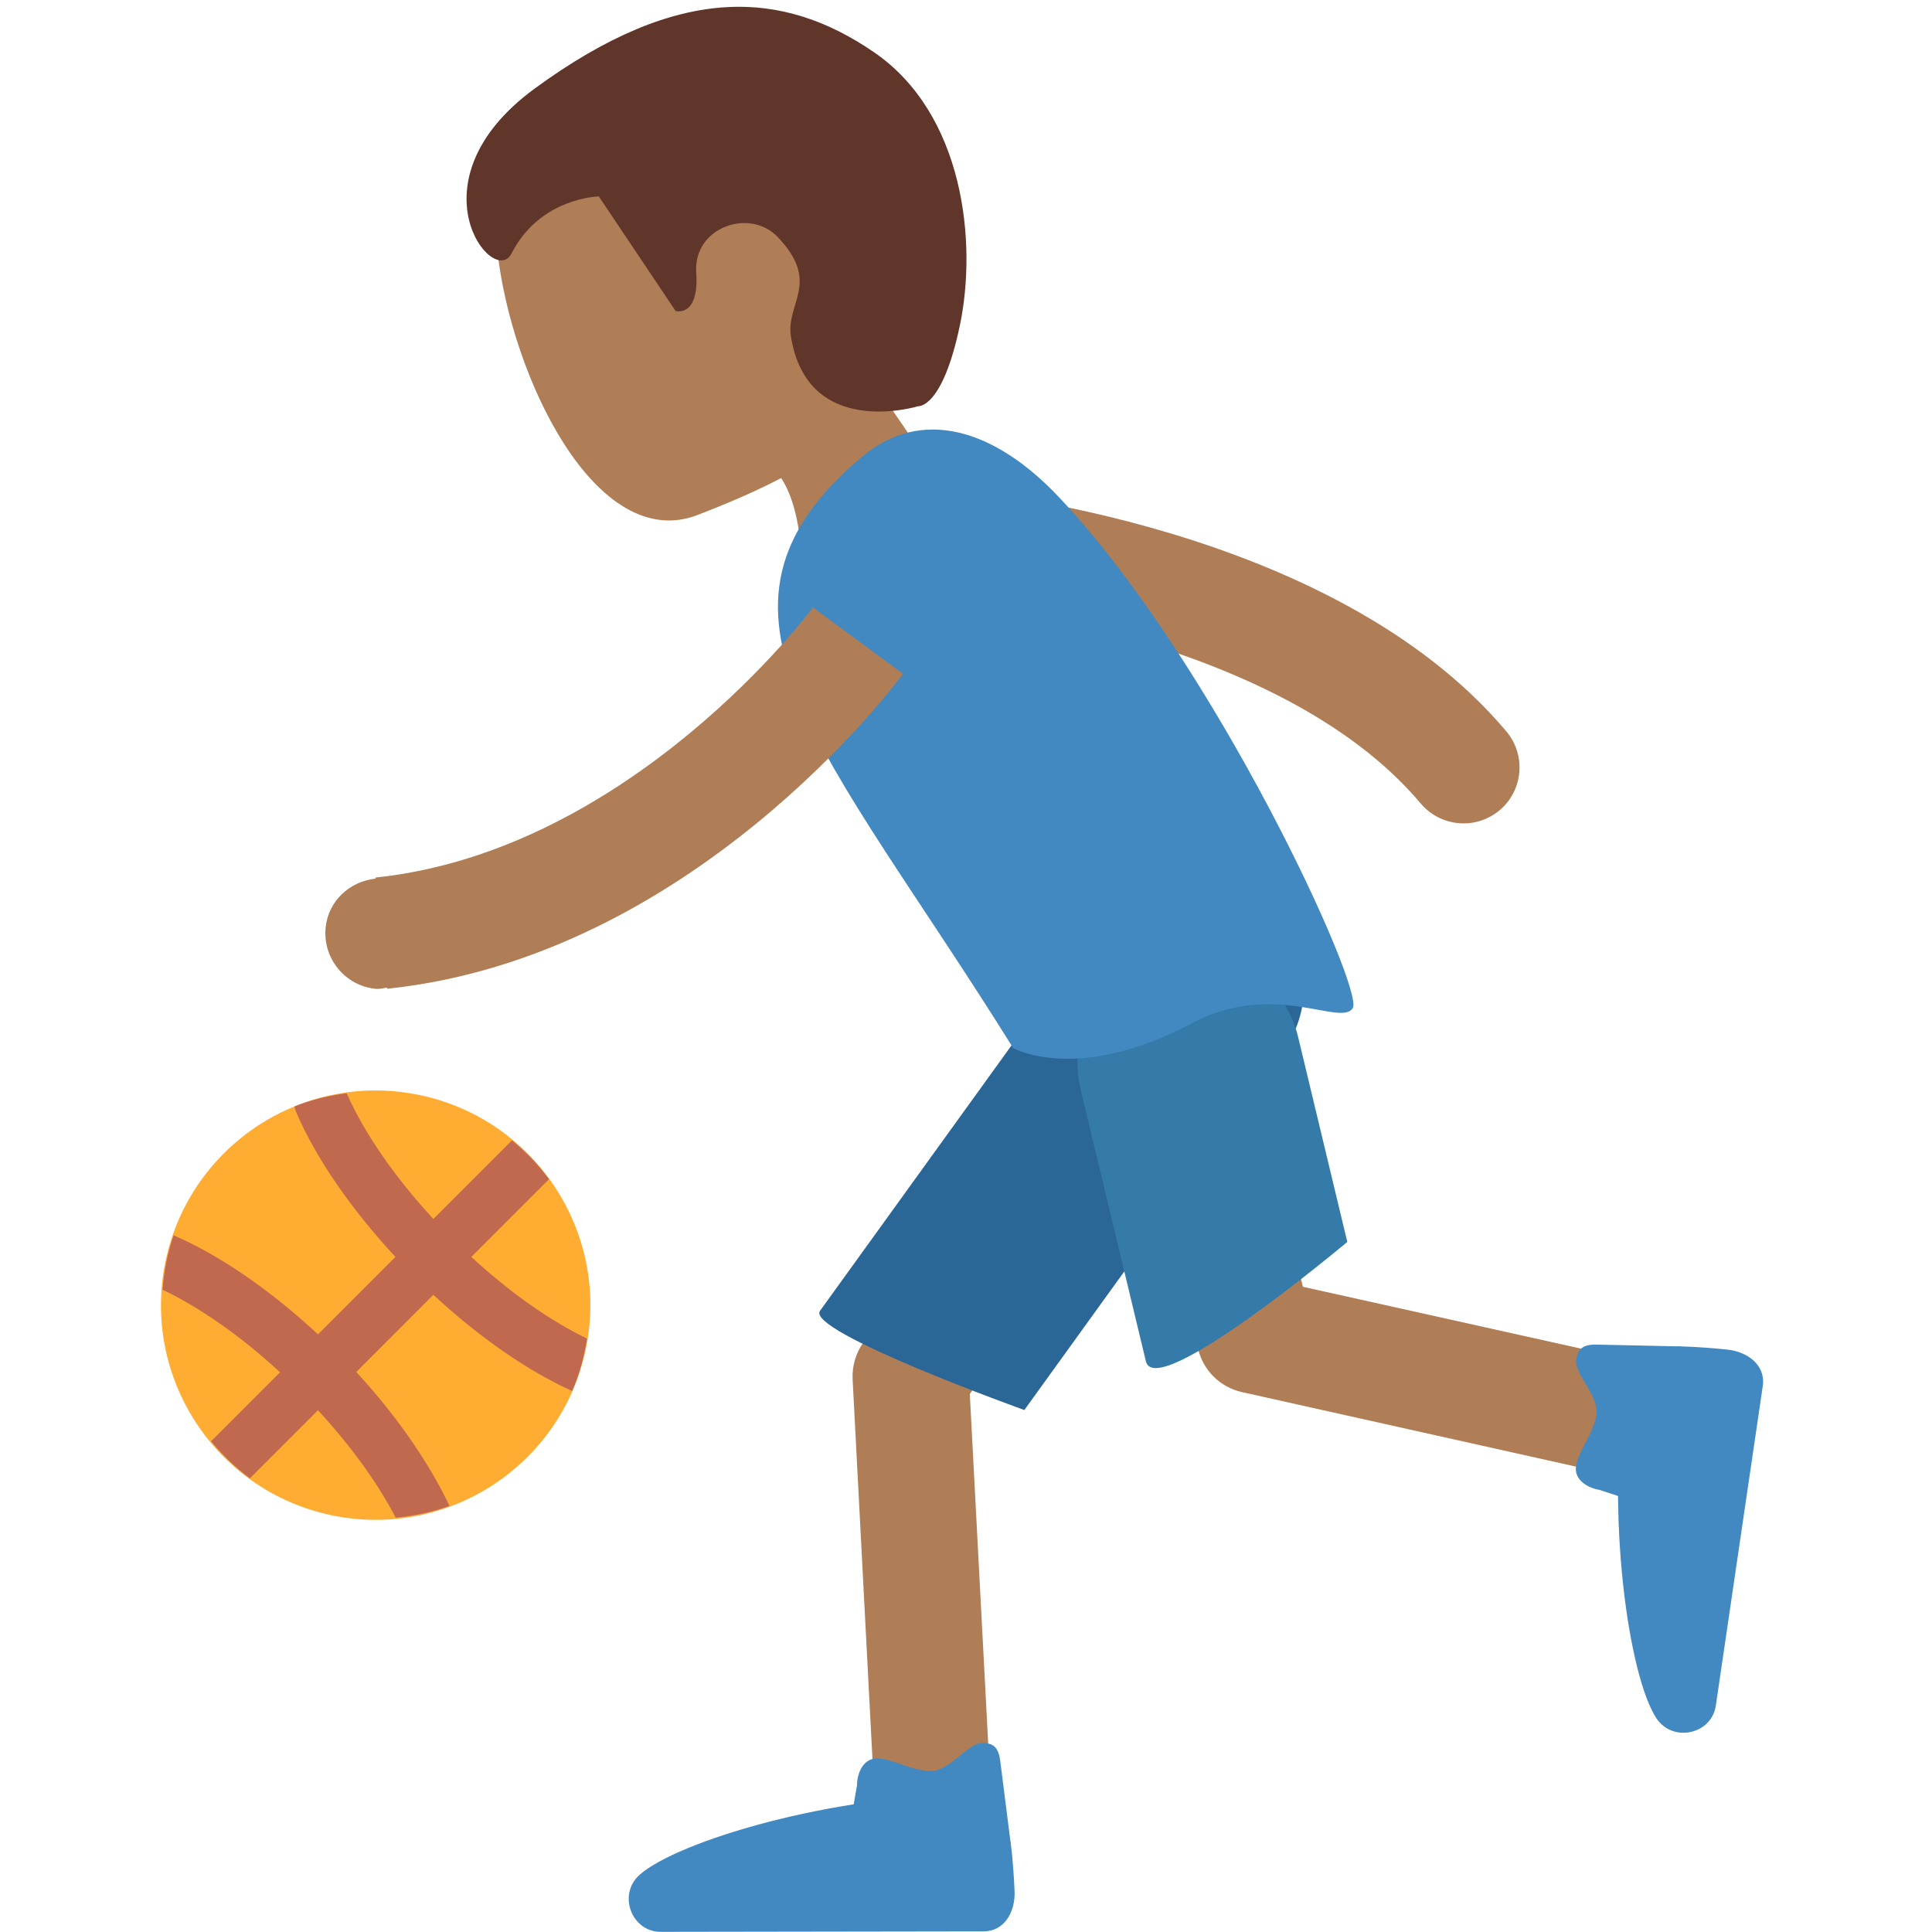
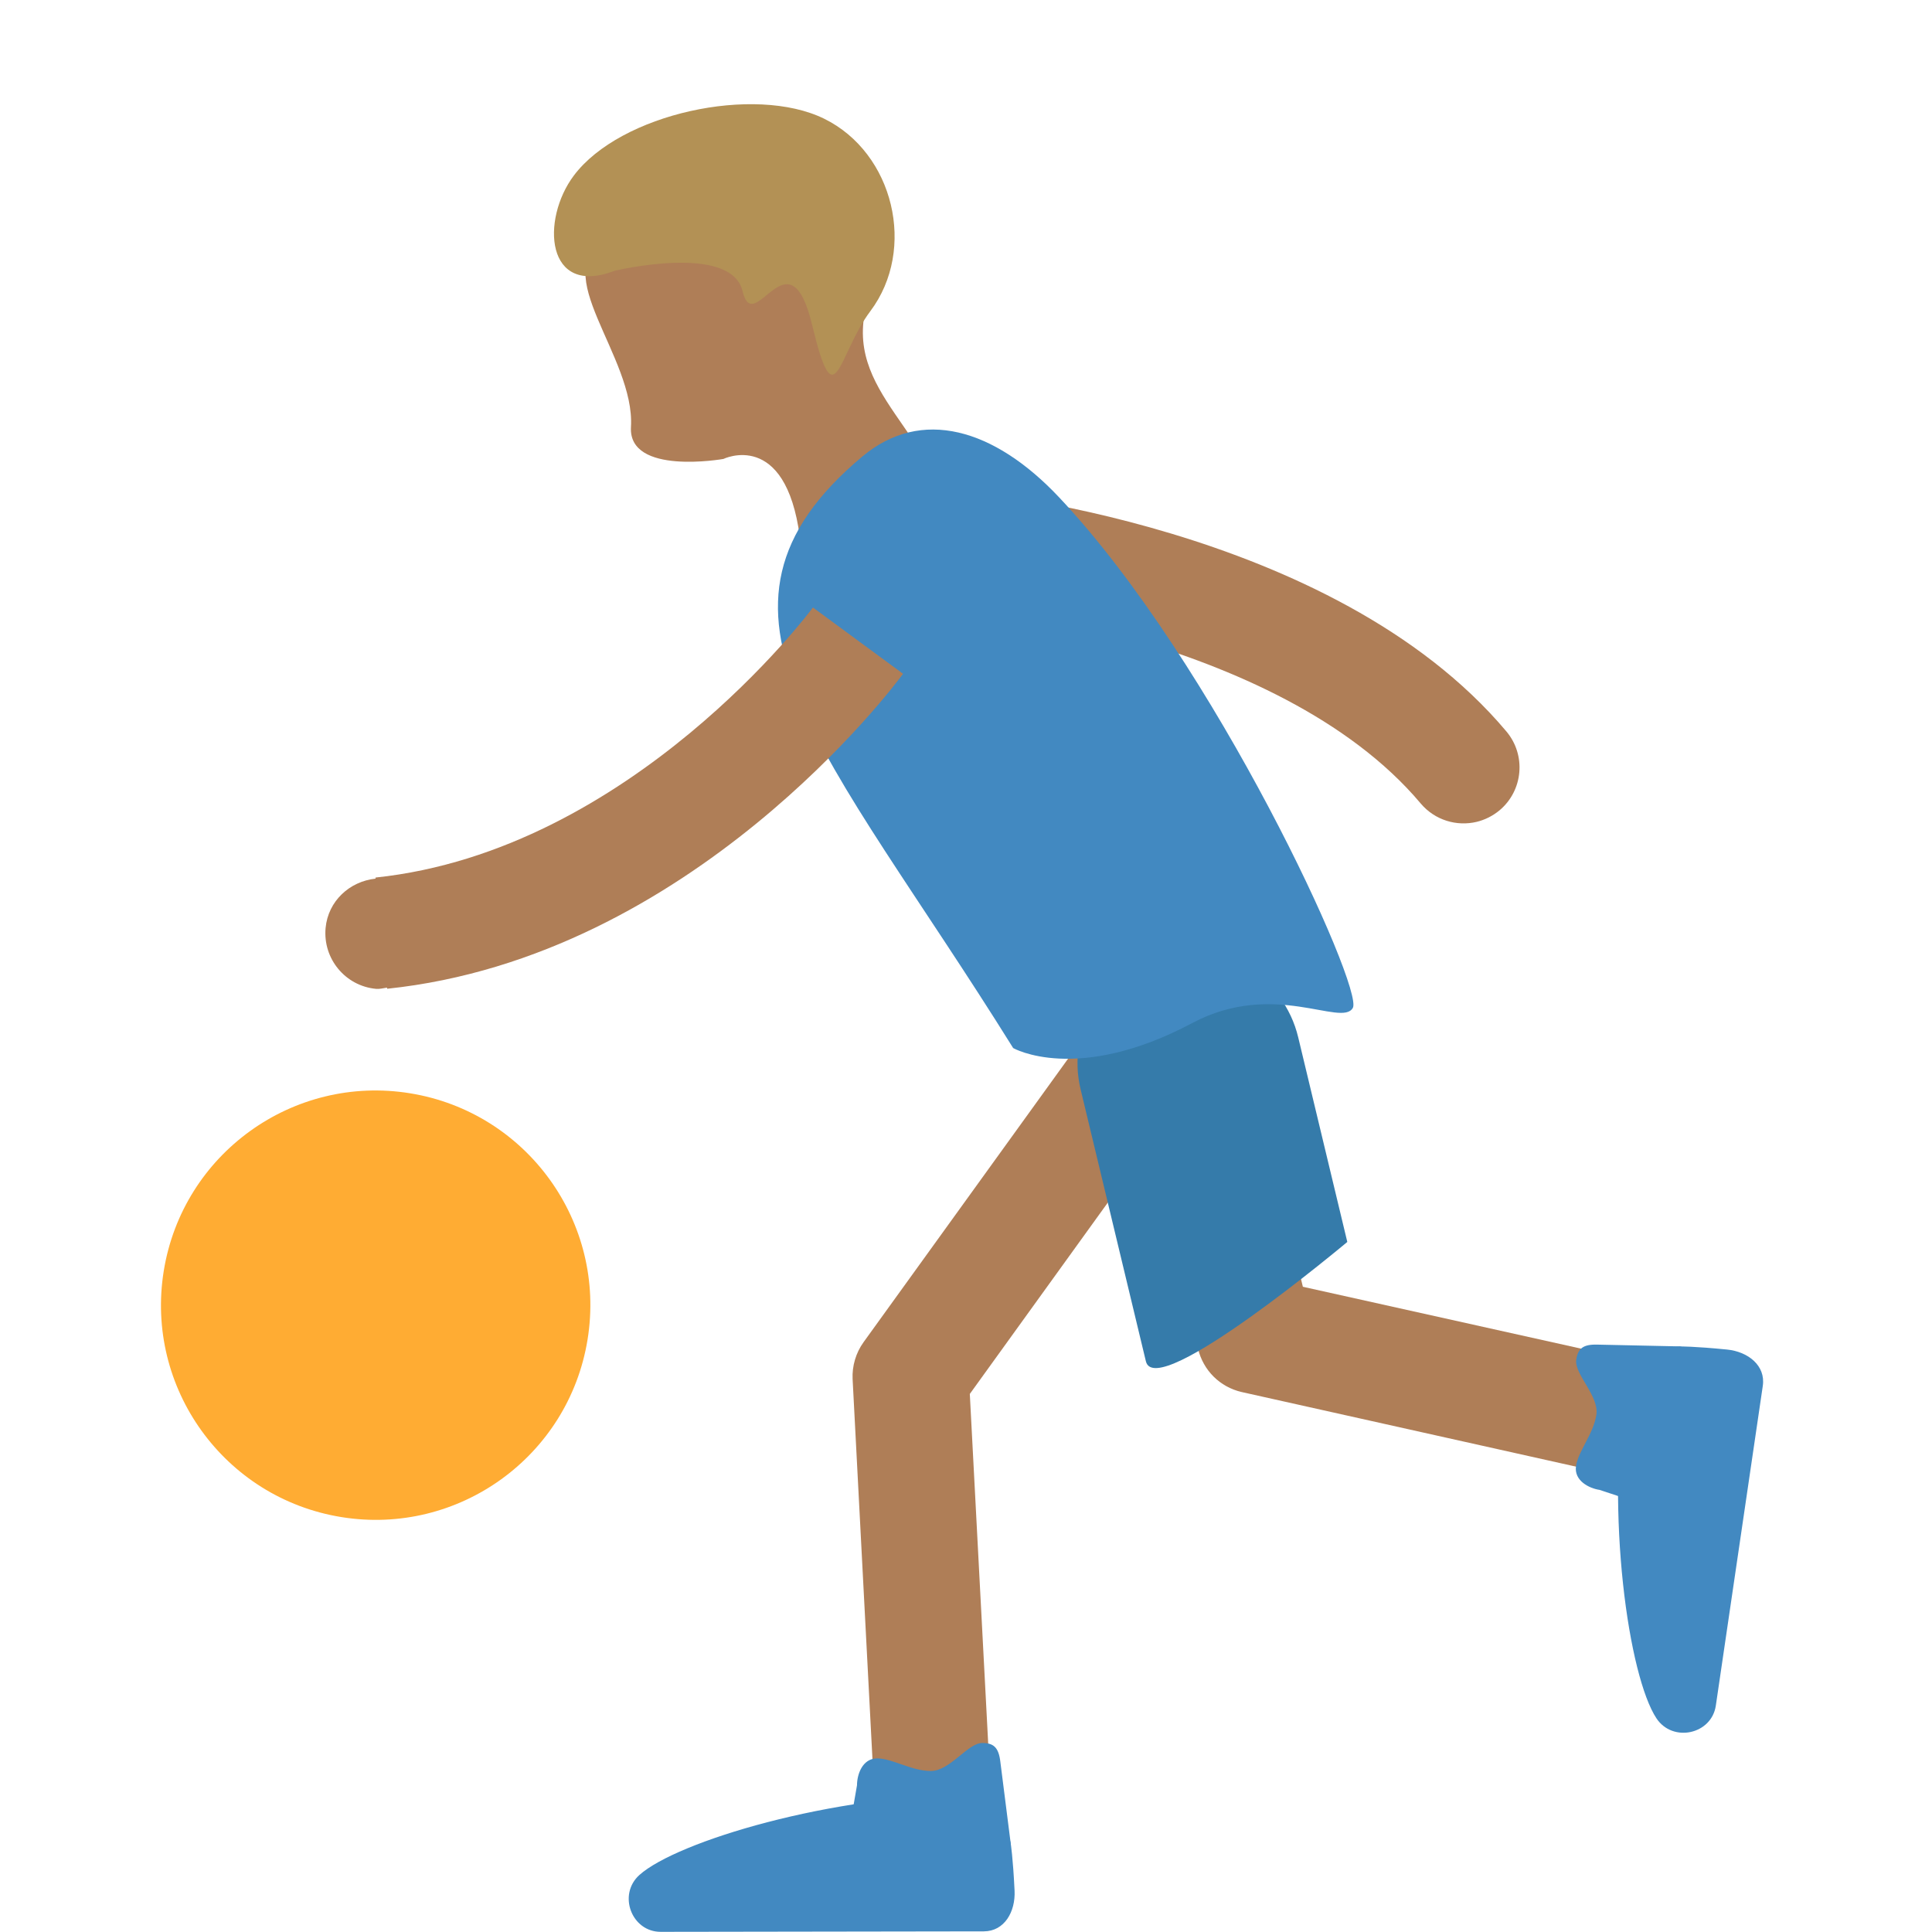
<svg xmlns="http://www.w3.org/2000/svg" viewBox="0 0 36 36">
  <path fill="#AF7E57" d="M30.853 27.634c-.081 0-.163-.01-.243-.028l-7.476-1.668c-.403-.094-.713-.402-.81-.805l-1.216-5.066c-.068-.282-.023-.572.129-.819.151-.247.391-.421.672-.487.085-.021.171-.031.256-.031.502 0 .935.342 1.052.832l1.06 4.415 6.821 1.517c.283.065.522.237.676.483.153.246.202.536.137.818-.094.402-.403.713-.807.81-.083.019-.167.029-.251.029zM11.318 4.474c-1.158.564.52 2.167.439 3.483-.052.909 1.722.595 1.722.595s1.159-.564 1.425 1.455c.262 2.017 3.141 2.05 2.877.03-.266-2.016-2.131-2.69-1.612-4.435 1.239-4.176-4.851-1.128-4.851-1.128z" />
  <path fill="#AF7E57" d="M27.516 15.314c-.373.089-.779-.03-1.043-.342-2.682-3.189-8.798-3.763-8.859-3.769-.572-.05-.997-.556-.946-1.129.05-.572.548-.998 1.127-.947.286.024 7.034.65 10.275 4.503.37.441.313 1.098-.128 1.469-.129.107-.275.178-.426.215zM17.47 35.301c-.598.028-1.107-.435-1.135-1.031l-.448-8.575c-.011-.243.061-.486.203-.684l5.246-7.271c.184-.255.469-.417.782-.445.259-.023.518.048.73.2.235.17.391.421.438.707.046.286-.022.573-.191.806l-5.024 6.966.431 8.195c.022.48-.28.925-.737 1.079-.077.025-.158.043-.242.051l-.053.002z" />
-   <path fill="#2A6797" d="M15.28 24.425l5.246-7.271c.672-.932 1.976-1.144 2.909-.47.934.673 1.144 1.977.471 2.909l-4.819 6.681c-.001-.001-4.083-1.467-3.807-1.849z" />
  <path fill="#357BAA" d="M21.352 25.366L20.136 20.3c-.27-1.119.421-2.245 1.541-2.513 1.119-.268 2.244.421 2.513 1.541l.915 3.814c-.001 0-3.569 2.993-3.753 2.224z" />
  <path fill="#4289C1" d="M18.333 35.988c.383-.001.591-.366.572-.758-.03-.626-.072-.881-.072-.881-.062-.299-.324-.912-.688-.912-2.642 0-5.538.879-6.23 1.5-.409.367-.146 1.061.397 1.06l6.021-.009zm6.875-17.207c-.208.365-1.473-.525-2.99.281-2.156 1.146-3.339.467-3.339.467-3.486-5.595-6.243-8.149-2.809-11.024 1.097-.918 2.454-.523 3.663.76 2.913 3.089 5.684 9.152 5.475 9.516z" />
  <path fill="#B39155" d="M11.456 5.045c-1.292.498-1.379-.954-.764-1.773.867-1.155 3.366-1.697 4.665-1.06 1.297.637 1.728 2.432.86 3.587-.613.817-.652 2.054-1.083.26-.43-1.793-1.083.261-1.298-.636-.216-.897-2.38-.378-2.38-.378z" />
  <path fill="#AF7E57" d="M15.148 11.32c-.033.046-3.381 4.532-8.152 5.032l.002.02c-.483.051-.884.417-.931.919-.053.573.367 1.082.941 1.135.07.006.135-.014.203-.023l.003.021c5.678-.594 9.456-5.654 9.613-5.869l-1.679-1.235z" />
  <ellipse transform="rotate(-80.781 7 24.32)" fill="#FFAC33" cx="7" cy="24.32" rx="4" ry="4" />
-   <path fill="#C1694F" d="M8.075 24.127c.849.786 1.747 1.413 2.586 1.793.135-.307.223-.636.277-.978-.697-.337-1.44-.862-2.156-1.521l1.448-1.448c-.197-.271-.432-.51-.69-.724l-1.465 1.465c-.717-.779-1.286-1.595-1.615-2.343-.34.046-.669.121-.976.248.014.035.018.065.033.1.373.872 1.03 1.815 1.851 2.702l-1.442 1.442c-.883-.818-1.823-1.471-2.691-1.845-.111.322-.18.661-.206 1.014.706.336 1.462.868 2.189 1.538l-1.285 1.286c.214.258.453.492.724.69l1.268-1.268c.658.714 1.136 1.401 1.448 2.002.349-.033.685-.104 1.003-.22-.396-.834-1.015-1.712-1.737-2.495l1.436-1.438z" />
-   <path fill="#AF7E57" d="M17.255 5.459c-.262 2.342-2.251 3.358-4.247 4.134-1.904.741-3.484-2.589-3.74-4.915C9.01 2.336 11.747.549 13.875.788s3.642 2.33 3.38 4.671z" />
-   <path fill="#60352A" d="M9.962 1.651c2.704-1.981 4.635-1.834 6.321-.68 1.674 1.146 1.929 3.534 1.603 5.091-.326 1.557-.776 1.507-.776 1.507s-2.07.636-2.373-1.306c-.096-.614.567-.999-.248-1.849-.525-.547-1.574-.176-1.516.665.058.841-.384.716-.384.716L11.158 3.66s-1.095.019-1.627 1.064c-.333.657-1.931-1.343.431-3.073z" />
  <path fill="#4289C1" d="M18.353 34.699h-1.977c-.185 0-.595-.158-.595-.35l.188-1.084c0-.193.096-.5.376-.5s.64.235.999.235.688-.522.96-.522c.211 0 .305.084.336.35l.193 1.521c0 .193-.295.35-.48.35zm14.494-8.875c.056-.379-.275-.638-.665-.677-.624-.062-.882-.058-.882-.058-.305.017-.949.186-1.003.546-.388 2.614.055 5.607.568 6.383.303.458 1.028.301 1.107-.237l.875-5.957z" />
  <path fill="#4289C1" d="M31.575 25.615l-.291 1.955c-.027.183-.243.565-.434.537l-1.044-.345c-.19-.028-.481-.169-.439-.446.041-.277.326-.599.379-.954.053-.355-.415-.757-.375-1.026.031-.209.128-.289.396-.281l1.533.033c.19.029.302.344.275.527z" />
</svg>